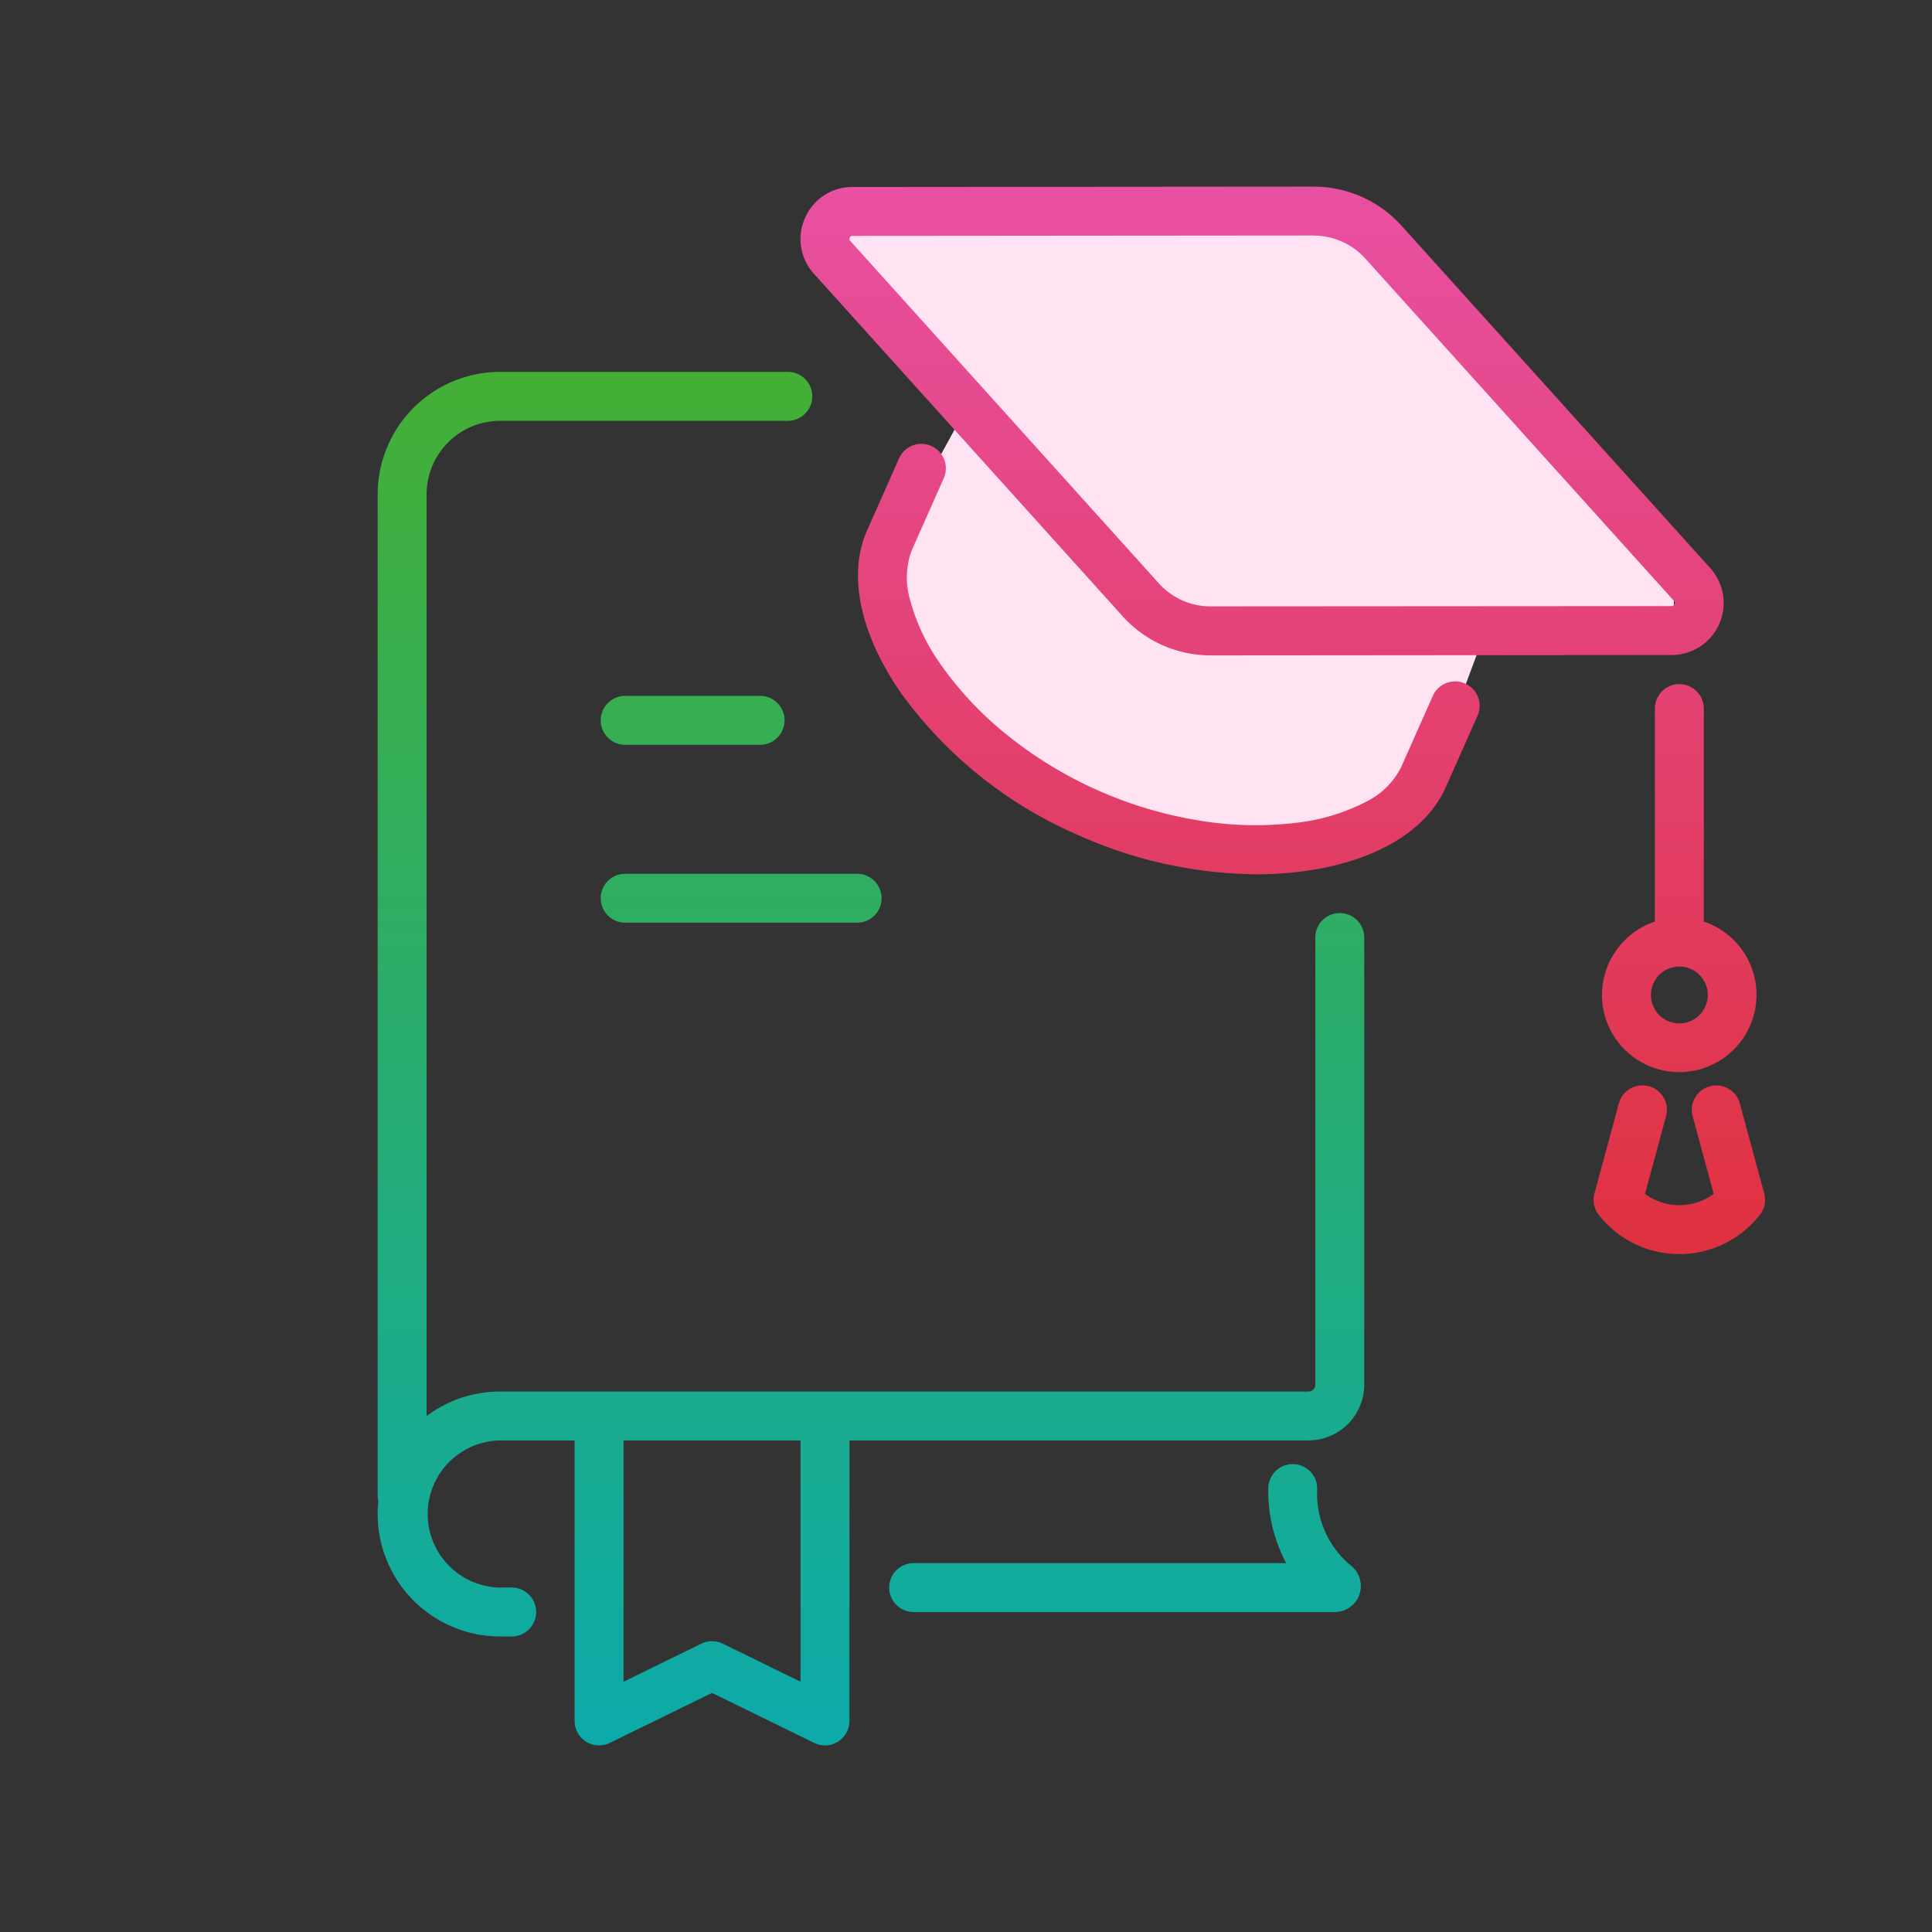
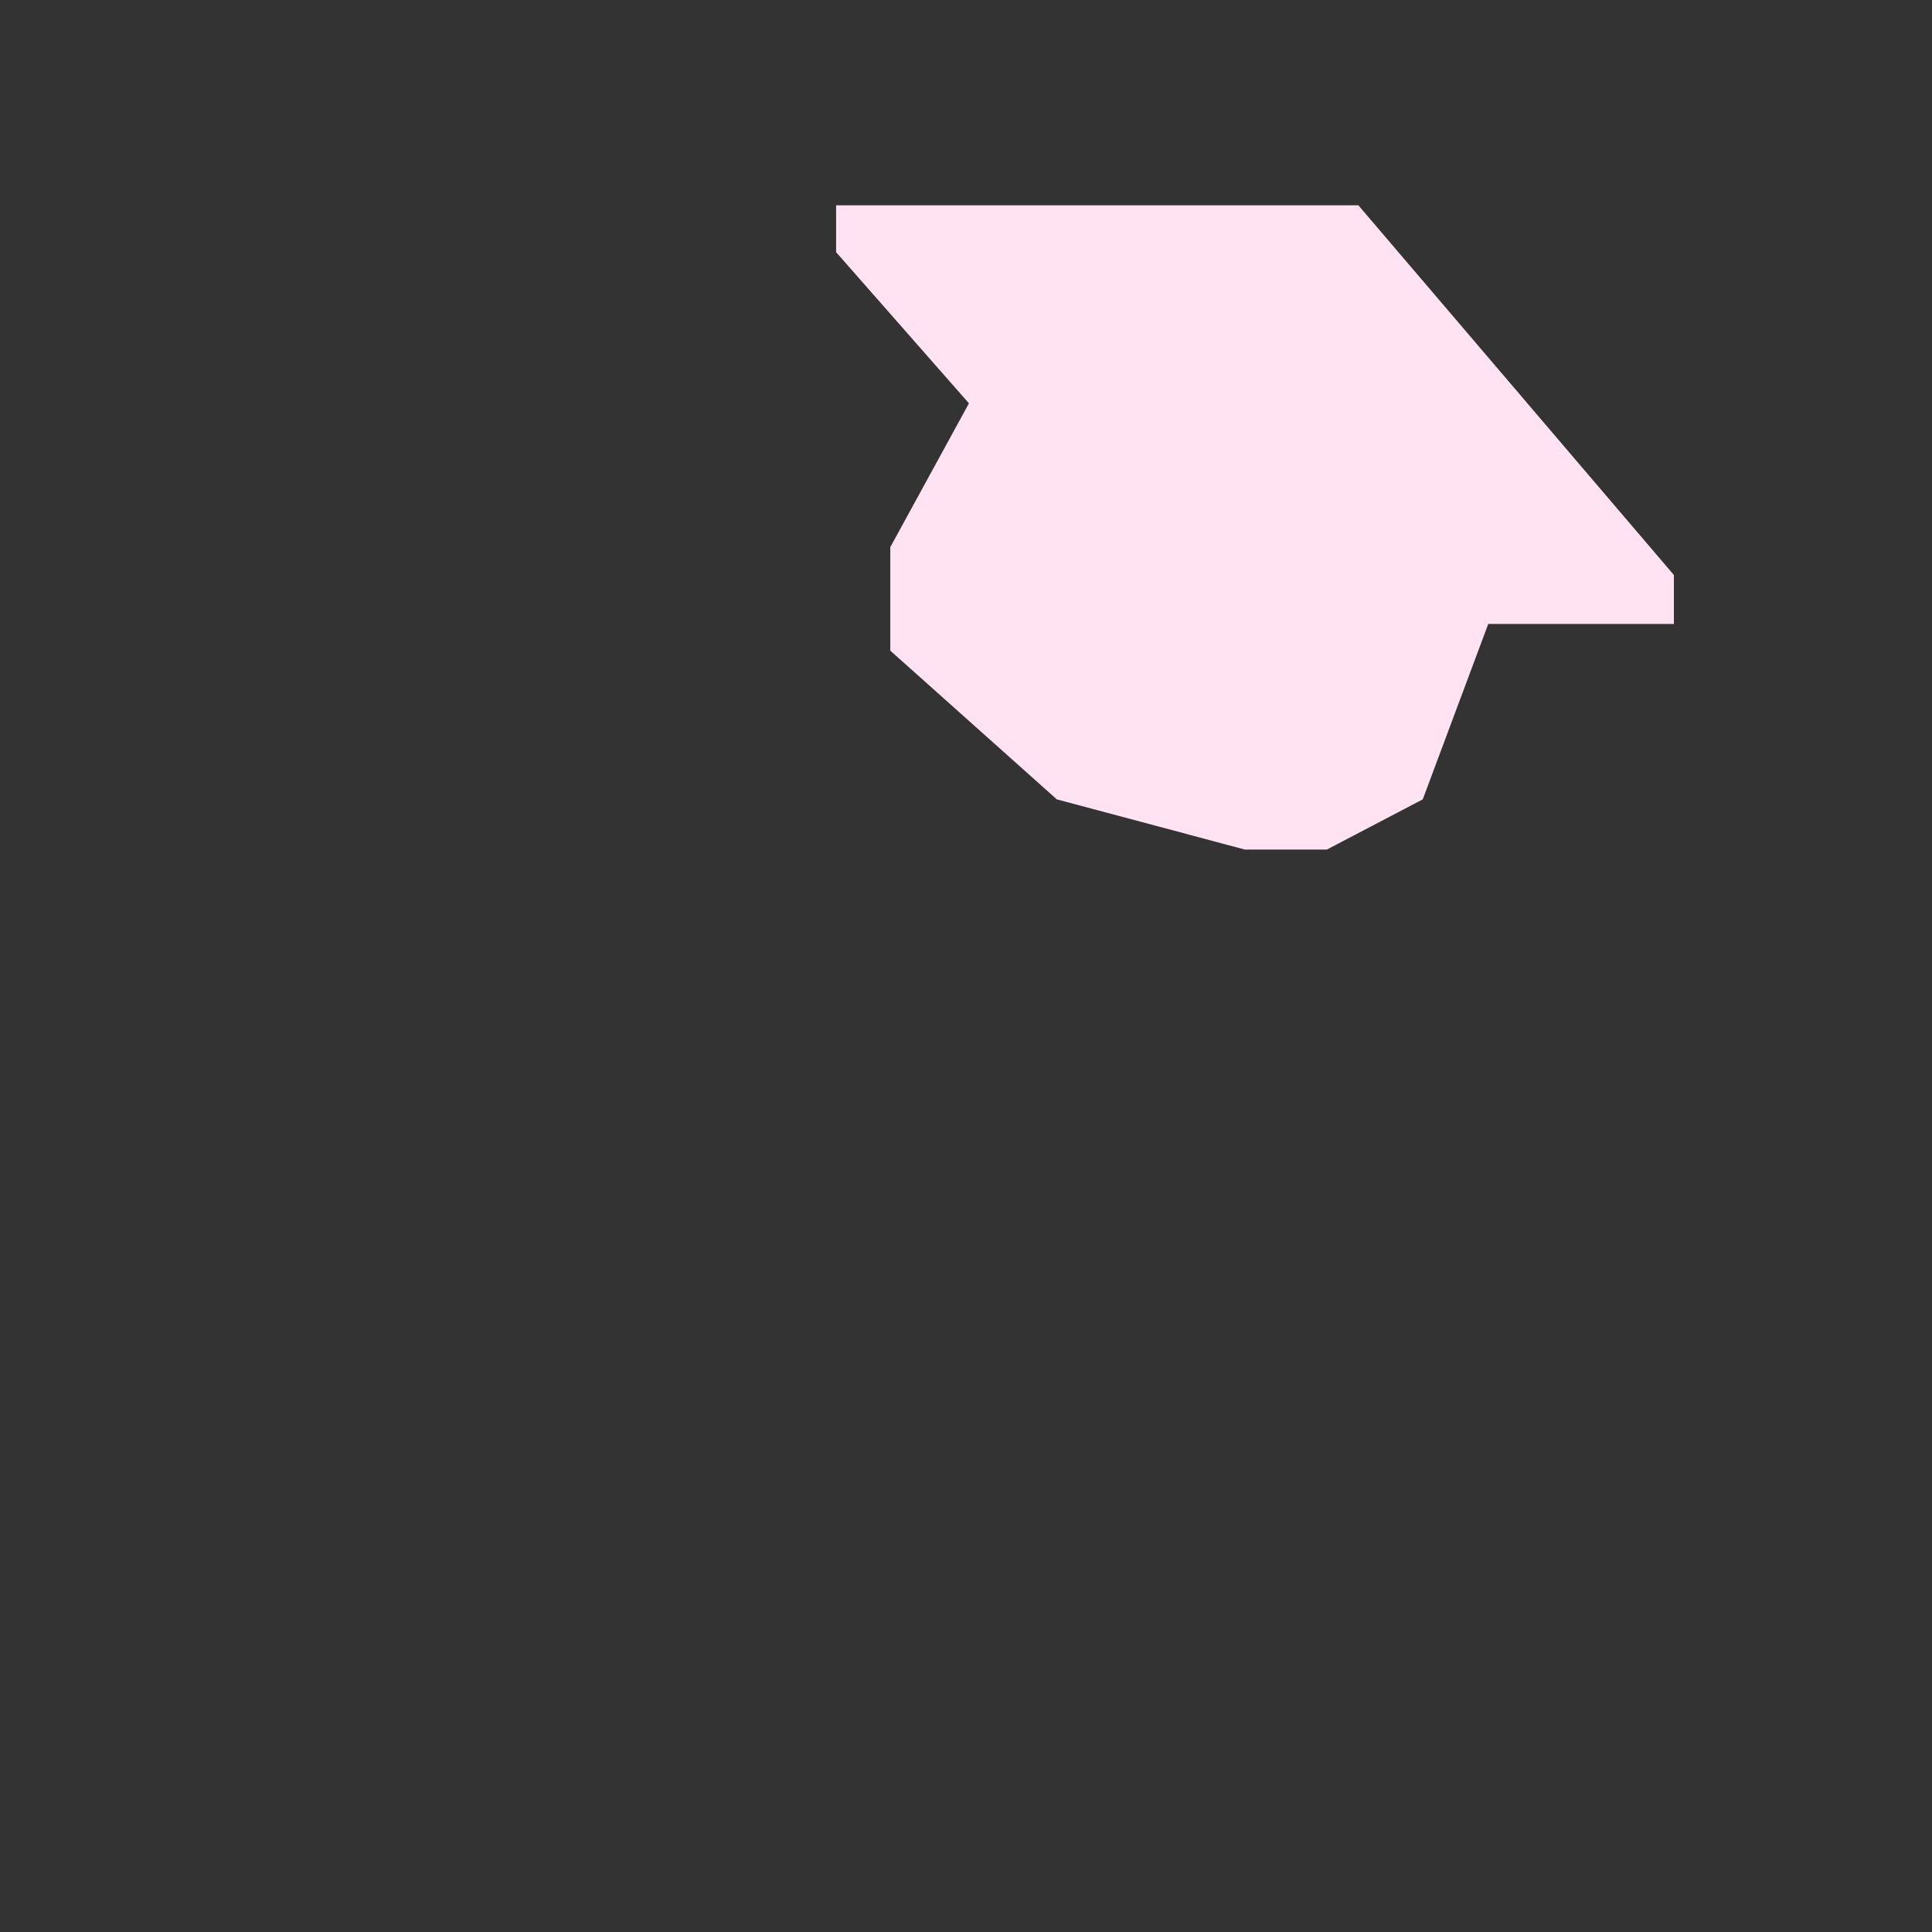
<svg xmlns="http://www.w3.org/2000/svg" width="110" height="110" viewBox="0 0 110 110">
  <rect x="0" y="0" width="110" height="110" fill="#333333" stroke="none" />
  <defs>
    <linearGradient id="linear-gradient" x1="0.5" x2="0.5" y2="1" gradientUnits="objectBoundingBox">
      <stop offset="0" stop-color="#e850a2" />
      <stop offset="1" stop-color="#df313f" />
    </linearGradient>
    <linearGradient id="linear-gradient-2" x1="0.5" x2="0.5" y2="1" gradientUnits="objectBoundingBox">
      <stop offset="0" stop-color="#44af35" />
      <stop offset="1" stop-color="#0caaaa" />
    </linearGradient>
  </defs>
  <g id="icon-hokan-02" transform="translate(-190 -1215)">
    <rect id="長方形_20536" data-name="長方形 20536" width="110" height="110" transform="translate(190 1215)" fill="#fff" opacity="0" />
    <g id="グループ_19817" data-name="グループ 19817" transform="translate(185.946 -1155.782)">
      <path id="パス_73734" data-name="パス 73734" d="M-563.766-5964.374l-4.478,8.188v5.893l9.481,8.467,10.712,2.859h4.662l5.461-2.859,3.729-9.987h10.569v-2.787l-17.963-21.048H-571.33v2.667Z" transform="translate(622.988 8358.12)" fill="#ffe3f2" />
-       <path id="合体_109" data-name="合体 109" d="M45.376,58.441a1.393,1.393,0,0,1-.17-1.116l1.383-5.11a1.393,1.393,0,1,1,2.689.728l-1.194,4.408a3.3,3.3,0,0,0,3.911,0L50.8,52.943a1.392,1.392,0,1,1,2.687-.728l1.384,5.11a1.4,1.4,0,0,1-.172,1.116,5.819,5.819,0,0,1-9.326,0Zm.26-12.416a4.414,4.414,0,0,1,3.01-4.18V29.72a1.393,1.393,0,1,1,2.786,0V41.845a4.4,4.4,0,1,1-5.8,4.18Zm2.786,0a1.618,1.618,0,1,0,1.617-1.619A1.619,1.619,0,0,0,48.421,46.025ZM15.806,36.918A24.346,24.346,0,0,1,5.733,28.847c-2.35-3.382-3.058-6.761-1.942-9.271L5.6,15.5a1.393,1.393,0,1,1,2.546,1.13L6.335,20.707a4.425,4.425,0,0,0-.109,2.767,11.455,11.455,0,0,0,1.794,3.784,19.546,19.546,0,0,0,3.663,3.9,23.445,23.445,0,0,0,11.161,4.958,19.553,19.553,0,0,0,5.348.109,11.417,11.417,0,0,0,4.01-1.2,4.42,4.42,0,0,0,1.981-1.936l1.823-4.1a1.393,1.393,0,0,1,2.546,1.131l-1.823,4.1c-1.116,2.51-4.1,4.248-8.185,4.771a20.391,20.391,0,0,1-2.6.163A25.238,25.238,0,0,1,15.806,36.918Zm2.539-12.454L.768,4.966A2.929,2.929,0,0,1,.261,1.779,2.927,2.927,0,0,1,2.966.021L29.218,0h0a6.742,6.742,0,0,1,5,2.223L51.8,21.722a2.963,2.963,0,0,1-2.2,4.947l-26.252.021A6.74,6.74,0,0,1,18.345,24.465ZM29.22,2.784,2.968,2.806a.157.157,0,0,0-.162.1.155.155,0,0,0,.031.19L20.413,22.6a3.949,3.949,0,0,0,2.93,1.3L49.6,23.883a.177.177,0,0,0,.131-.3L32.152,4.089a3.953,3.953,0,0,0-2.93-1.3V1.393Z" transform="translate(49.63 2381.407)" fill="url(#linear-gradient)" />
-       <path id="合体_108" data-name="合体 108" d="M11.869,77.991a1.392,1.392,0,0,1-.655-1.182V60.839H6.973a4.189,4.189,0,0,0,0,8.377h.621a1.393,1.393,0,1,1,0,2.785H6.973A6.977,6.977,0,0,1,.038,64.3,1.4,1.4,0,0,1,0,63.972v-57A6.981,6.981,0,0,1,6.973,0H23.354a1.392,1.392,0,0,1,0,2.785H6.973A4.193,4.193,0,0,0,2.786,6.973V59.455a6.936,6.936,0,0,1,4.188-1.4H52.994a.39.39,0,0,0,.391-.39V32.207a1.393,1.393,0,0,1,2.786,0V57.664a3.179,3.179,0,0,1-3.176,3.175H26.861V76.81a1.393,1.393,0,0,1-2.005,1.251l-5.819-2.848-5.819,2.848a1.391,1.391,0,0,1-1.35-.069Zm7.781-5.581,4.425,2.167V60.839H14V74.578l4.426-2.167a1.394,1.394,0,0,1,1.225,0Zm10.83-1.8a1.393,1.393,0,0,1,0-2.785H51.73a8.668,8.668,0,0,1-1.022-4.207,1.393,1.393,0,1,1,2.785,0,5.3,5.3,0,0,0,1.9,4.331,1.482,1.482,0,0,1-.9,2.661ZM14.093,31.361a1.392,1.392,0,1,1,0-2.785H27.3a1.392,1.392,0,1,1,0,2.785Zm0-10.128a1.393,1.393,0,1,1,0-2.786h7.683a1.393,1.393,0,0,1,0,2.786Z" transform="translate(25.556 2391.955)" fill="url(#linear-gradient-2)" />
    </g>
  </g>
</svg>